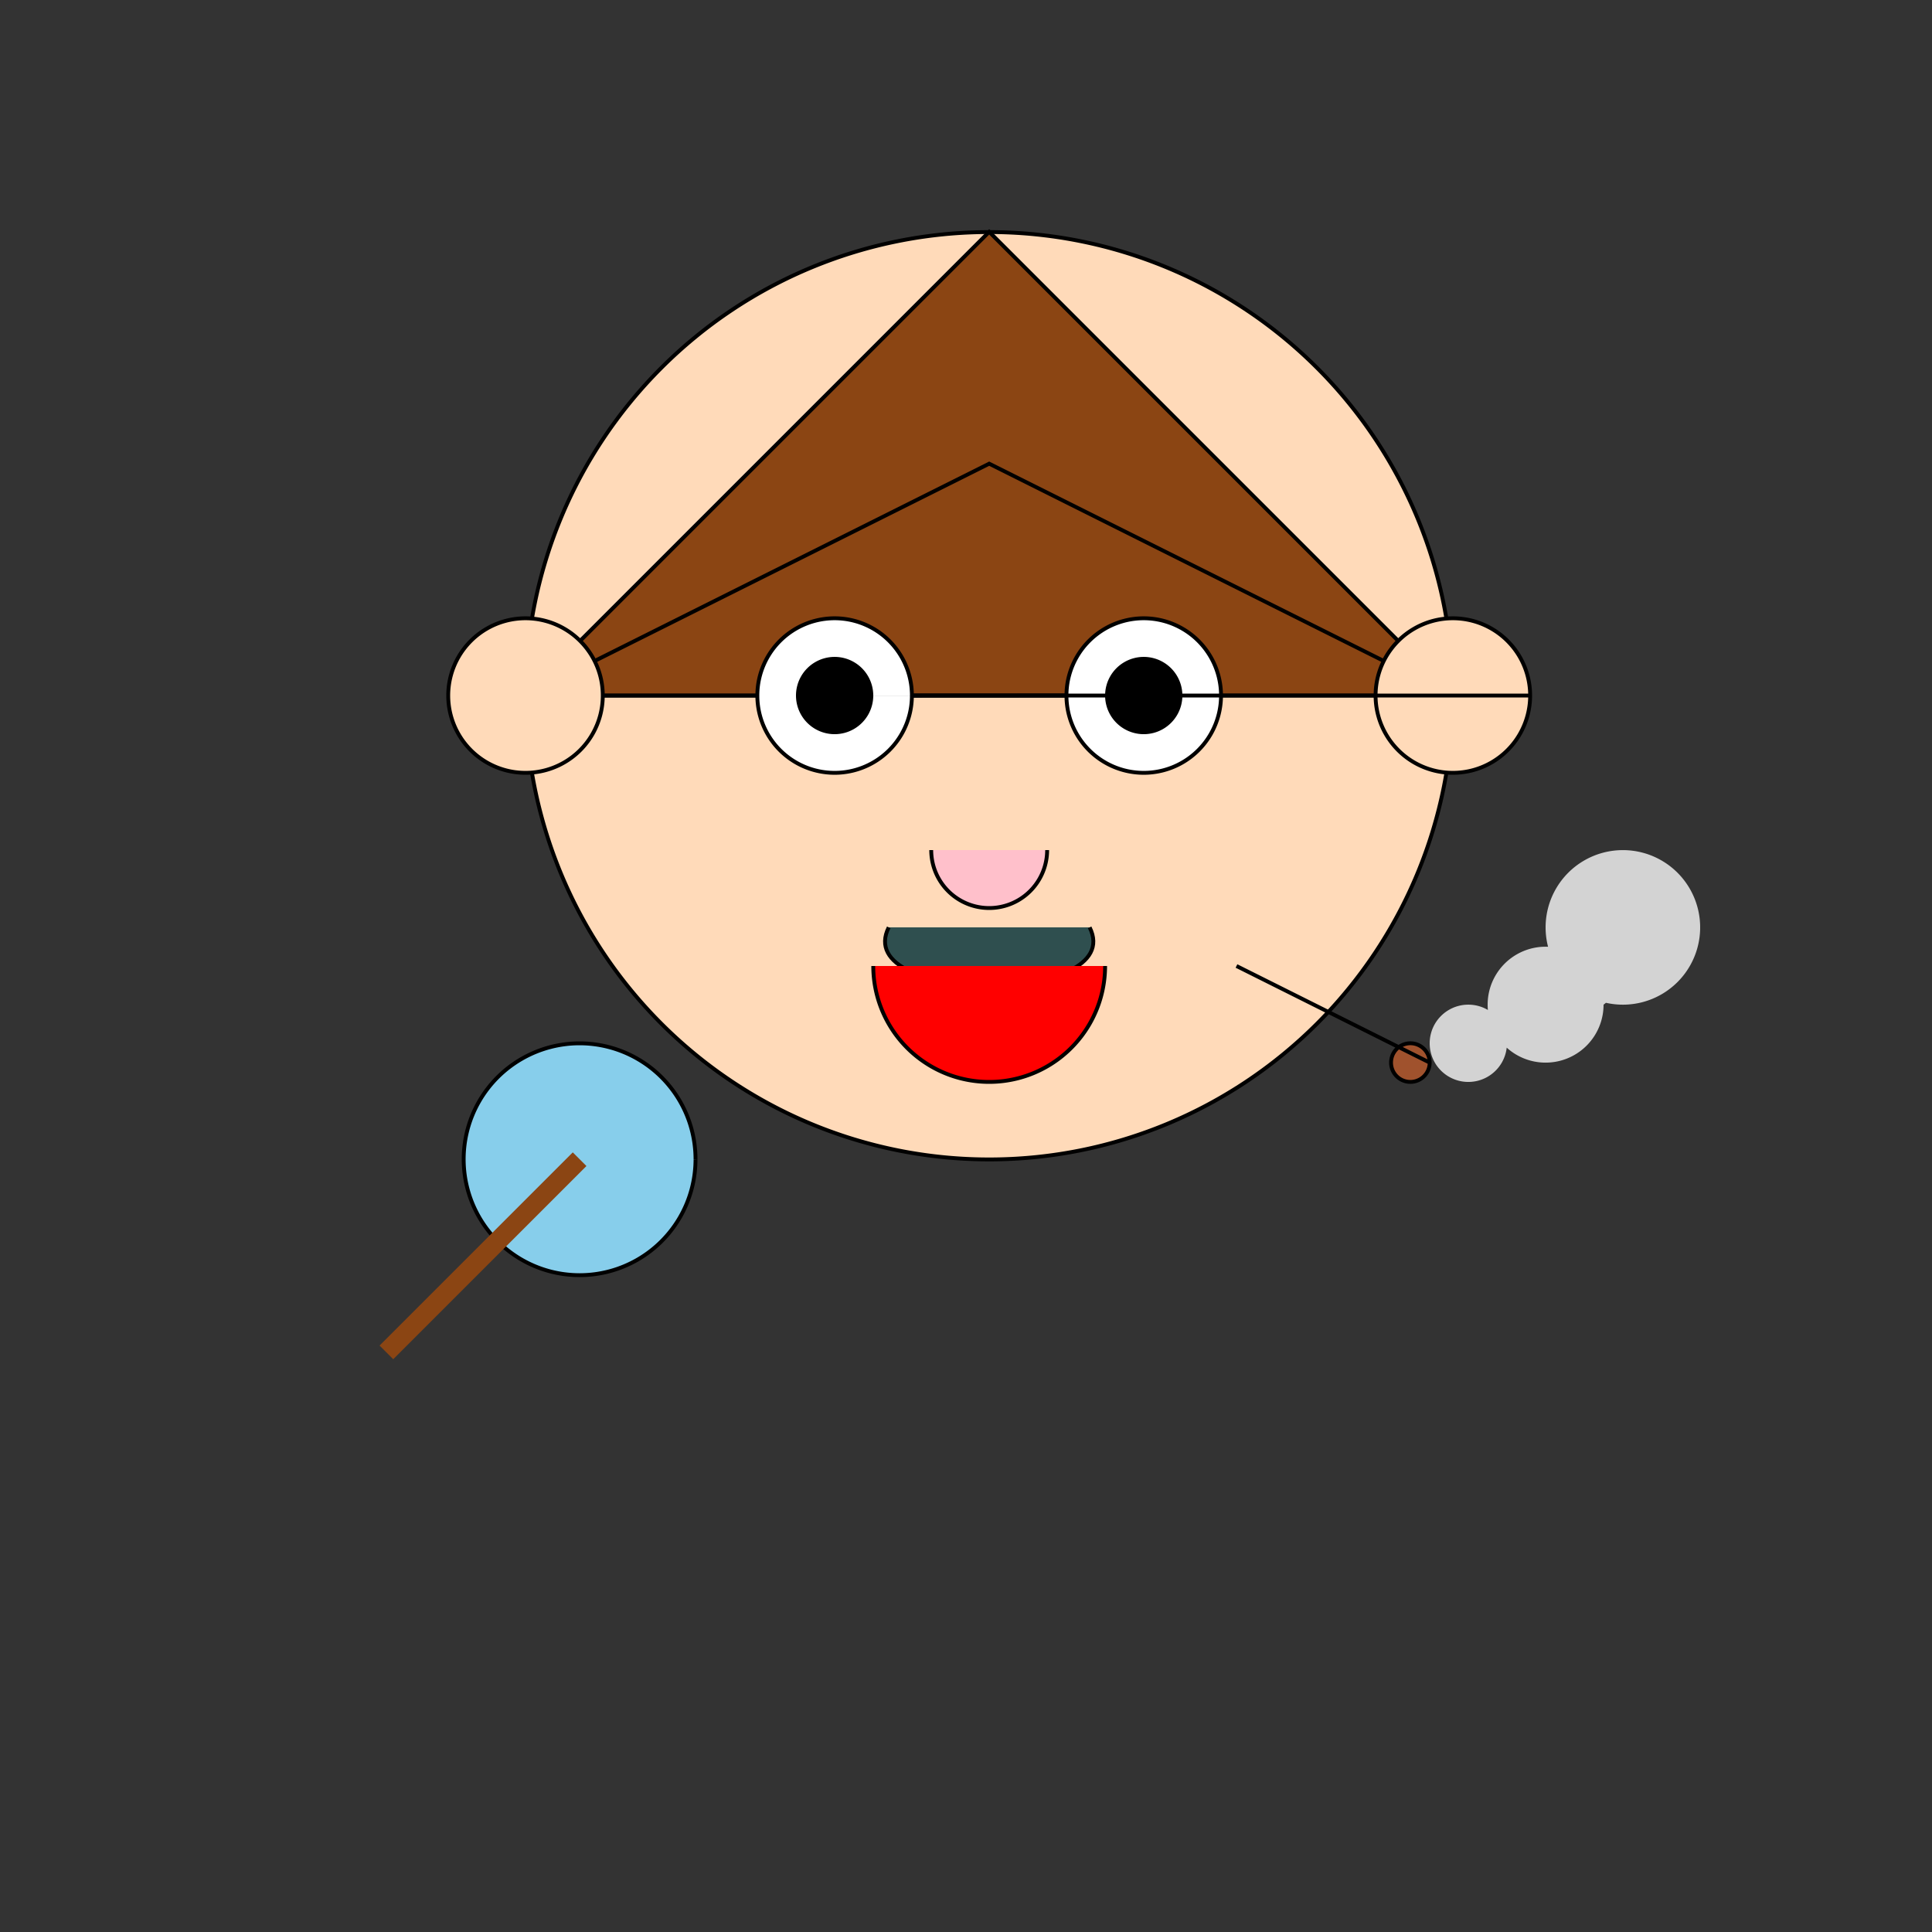
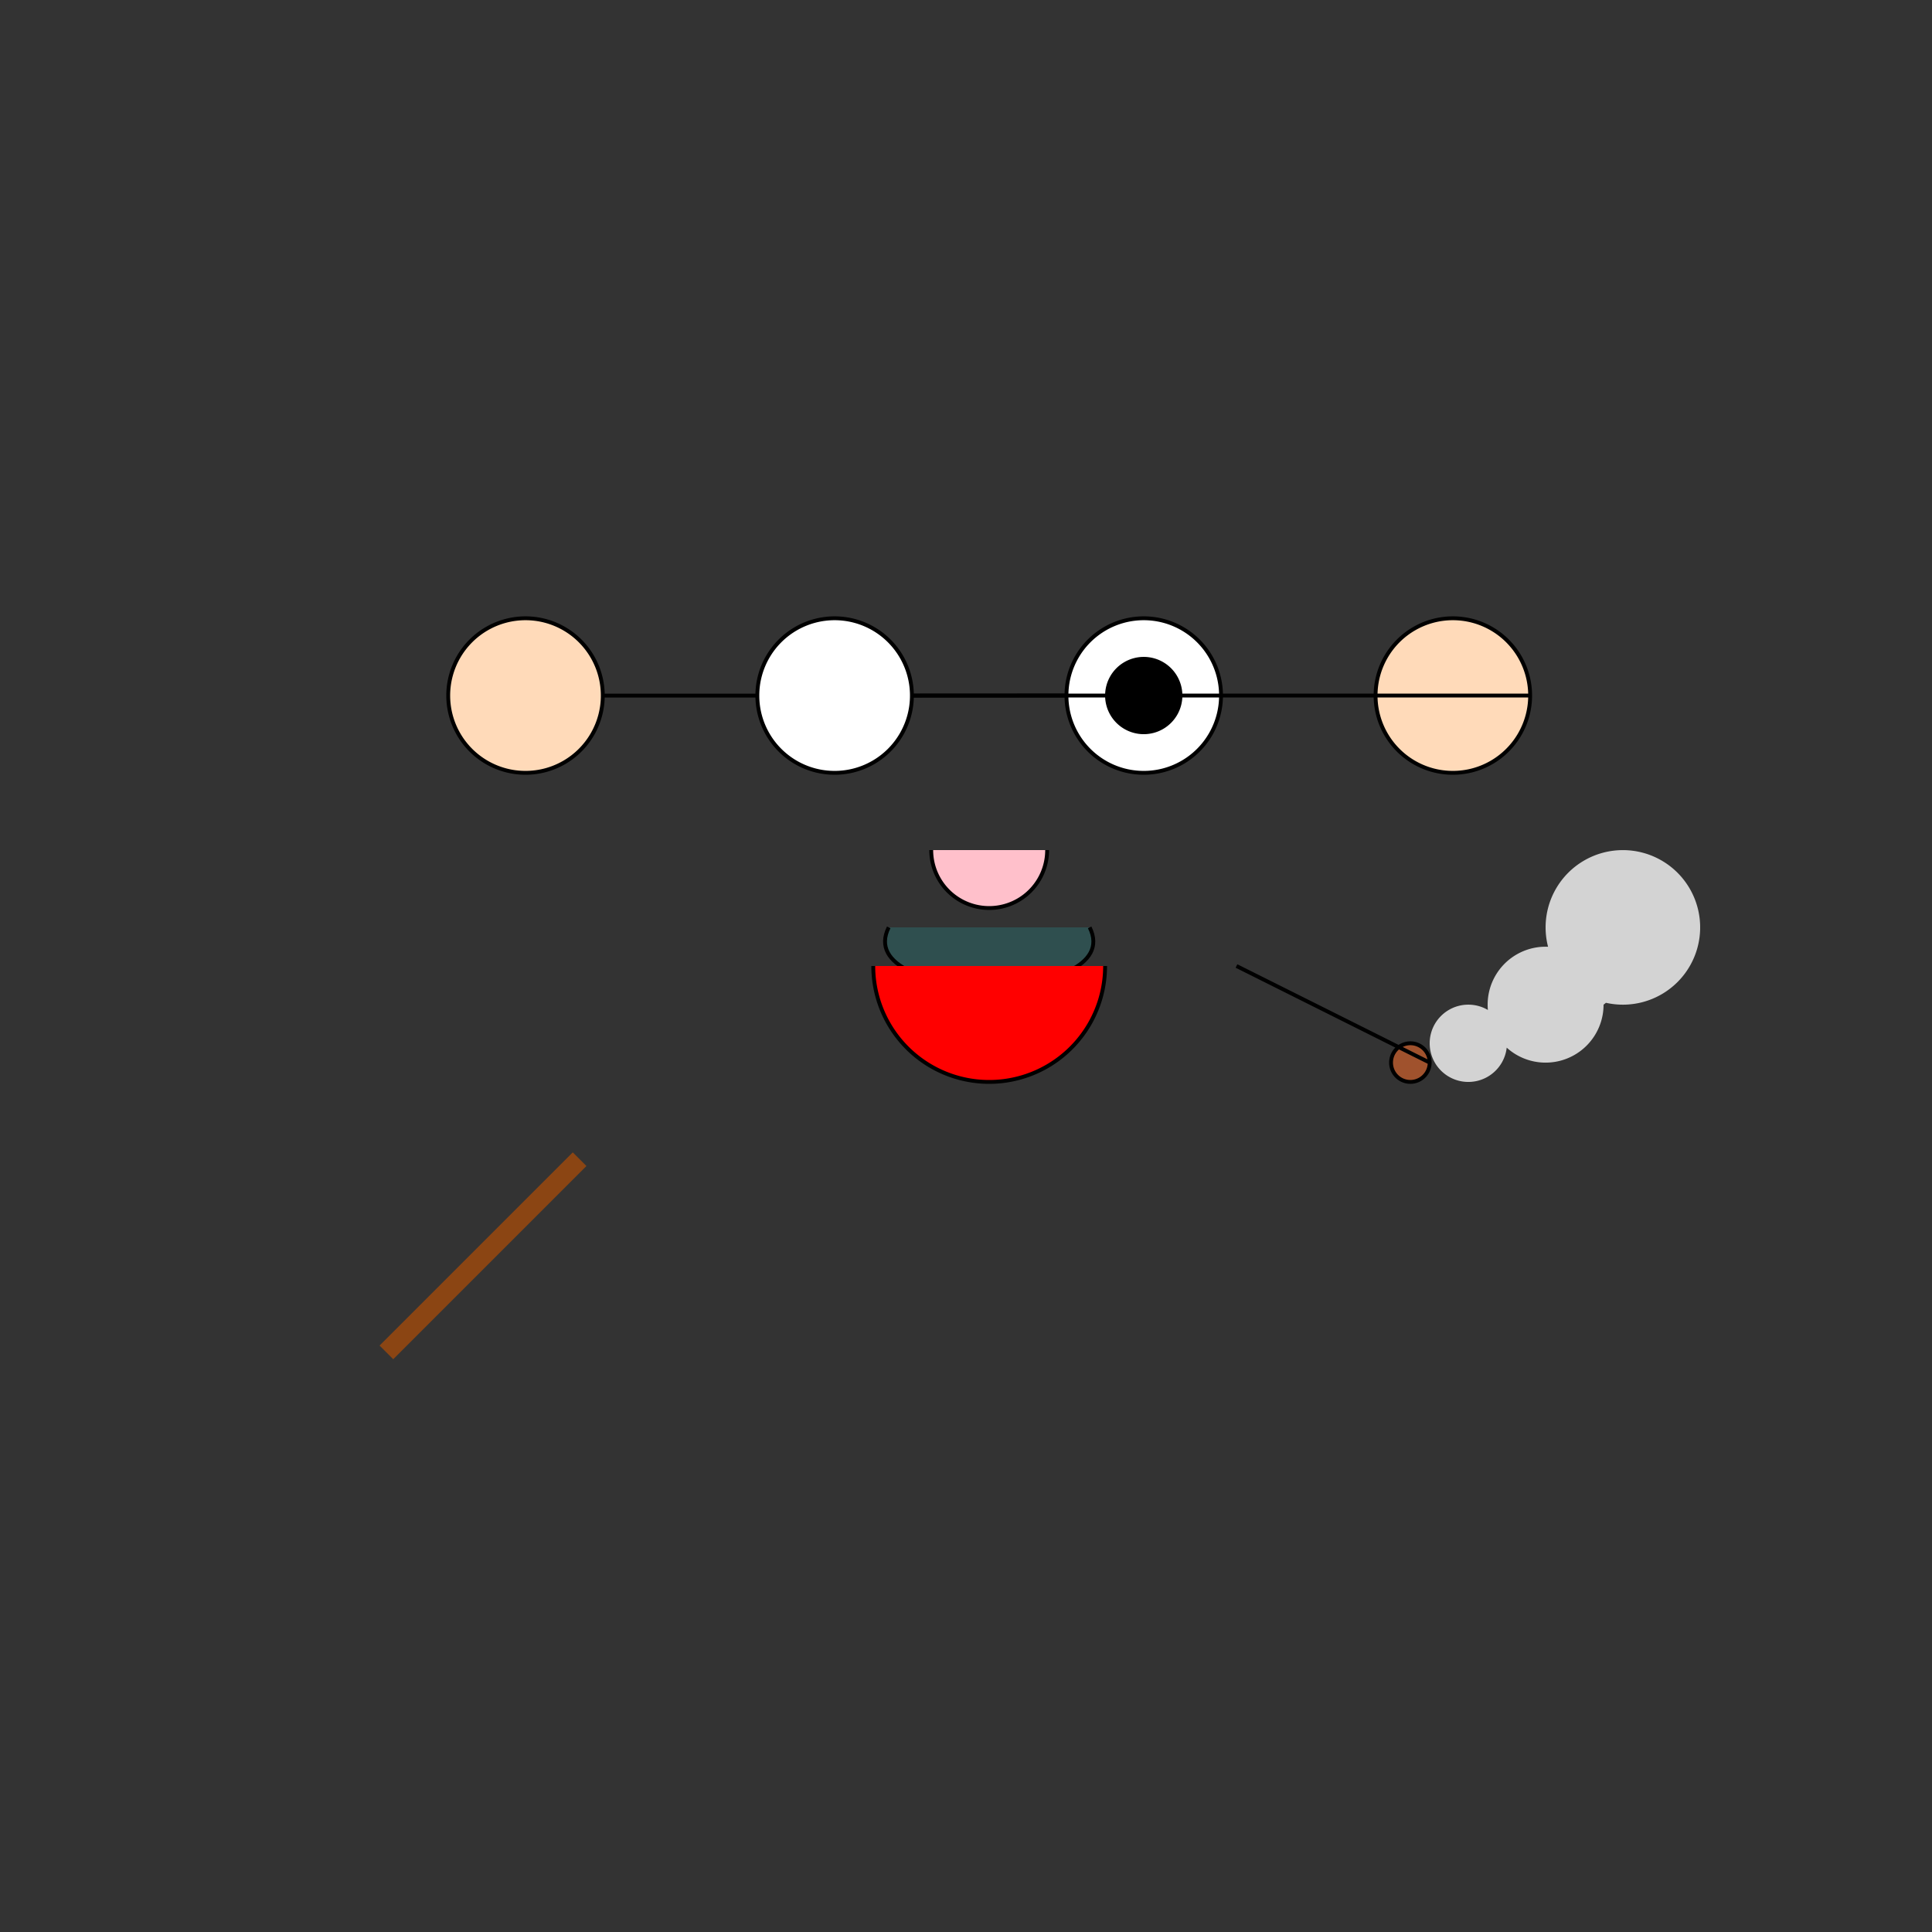
<svg xmlns="http://www.w3.org/2000/svg" width="500" height="500">
  <rect width="100%" height="100%" fill="#333333" stroke="none" />
  <defs />
  <g>
-     <path fill="peachpuff" stroke="#000000" paint-order="fill stroke markers" d=" M 376 180 A 120 120 0 1 0 376 180.12" stroke-miterlimit="10" stroke-dasharray="" />
-     <path fill="saddlebrown" stroke="#000000" paint-order="fill stroke markers" d=" M 136 180 L 256 60 L 376 180 L 136 180" stroke-miterlimit="10" stroke-dasharray="" />
-     <path fill="none" stroke="black" paint-order="fill stroke markers" d=" M 136 180 L 256 120 L 376 180" stroke-miterlimit="10" stroke-dasharray="" />
    <path fill="peachpuff" stroke="black" paint-order="fill stroke markers" d=" M 156 180 A 20 20 0 1 0 156 180.02 L 396 180 A 20 20 0 1 0 396 180.02" stroke-miterlimit="10" stroke-dasharray="" />
    <path fill="white" stroke="black" paint-order="fill stroke markers" d=" M 236 180 A 20 20 0 1 0 236 180.02 L 316 180 A 20 20 0 1 0 316 180.02" stroke-miterlimit="10" stroke-dasharray="" />
-     <path fill="black" stroke="none" paint-order="stroke fill markers" d=" M 226 180 A 10 10 0 1 0 226 180.01 L 306 180 A 10 10 0 1 0 306 180.01" />
+     <path fill="black" stroke="none" paint-order="stroke fill markers" d=" M 226 180 L 306 180 A 10 10 0 1 0 306 180.01" />
    <path fill="pink" stroke="black" paint-order="fill stroke markers" d=" M 271 220 A 15 15 0 0 1 241 220" stroke-miterlimit="10" stroke-dasharray="" />
    <path fill="darkslategray" stroke="black" paint-order="fill stroke markers" d=" M 230 240 C 220 260 292 260 282 240" stroke-miterlimit="10" stroke-dasharray="" />
    <path fill="red" stroke="black" paint-order="fill stroke markers" d=" M 286 250 A 30 30 0 0 1 226 250" stroke-miterlimit="10" stroke-dasharray="" />
    <path fill="sienna" stroke="black" paint-order="fill stroke markers" d=" M 320 250 L 360 270 L 370 275 A 5 5 0 1 1 370 274.995" stroke-miterlimit="10" stroke-dasharray="" />
    <path fill="lightgray" stroke="none" paint-order="stroke fill markers" d=" M 390 270 A 10 10 0 1 0 390 270.01 L 415 260 A 15 15 0 1 0 415 260.015 L 440 240 A 20 20 0 1 0 440 240.02" />
-     <path fill="skyblue" stroke="black" paint-order="fill stroke markers" d=" M 180 300 A 30 30 0 1 0 180 300.03" stroke-miterlimit="10" stroke-dasharray="" />
    <path fill="none" stroke="saddlebrown" paint-order="fill stroke markers" d=" M 150 300 L 100 350" stroke-miterlimit="10" stroke-width="5" stroke-dasharray="" />
  </g>
</svg>